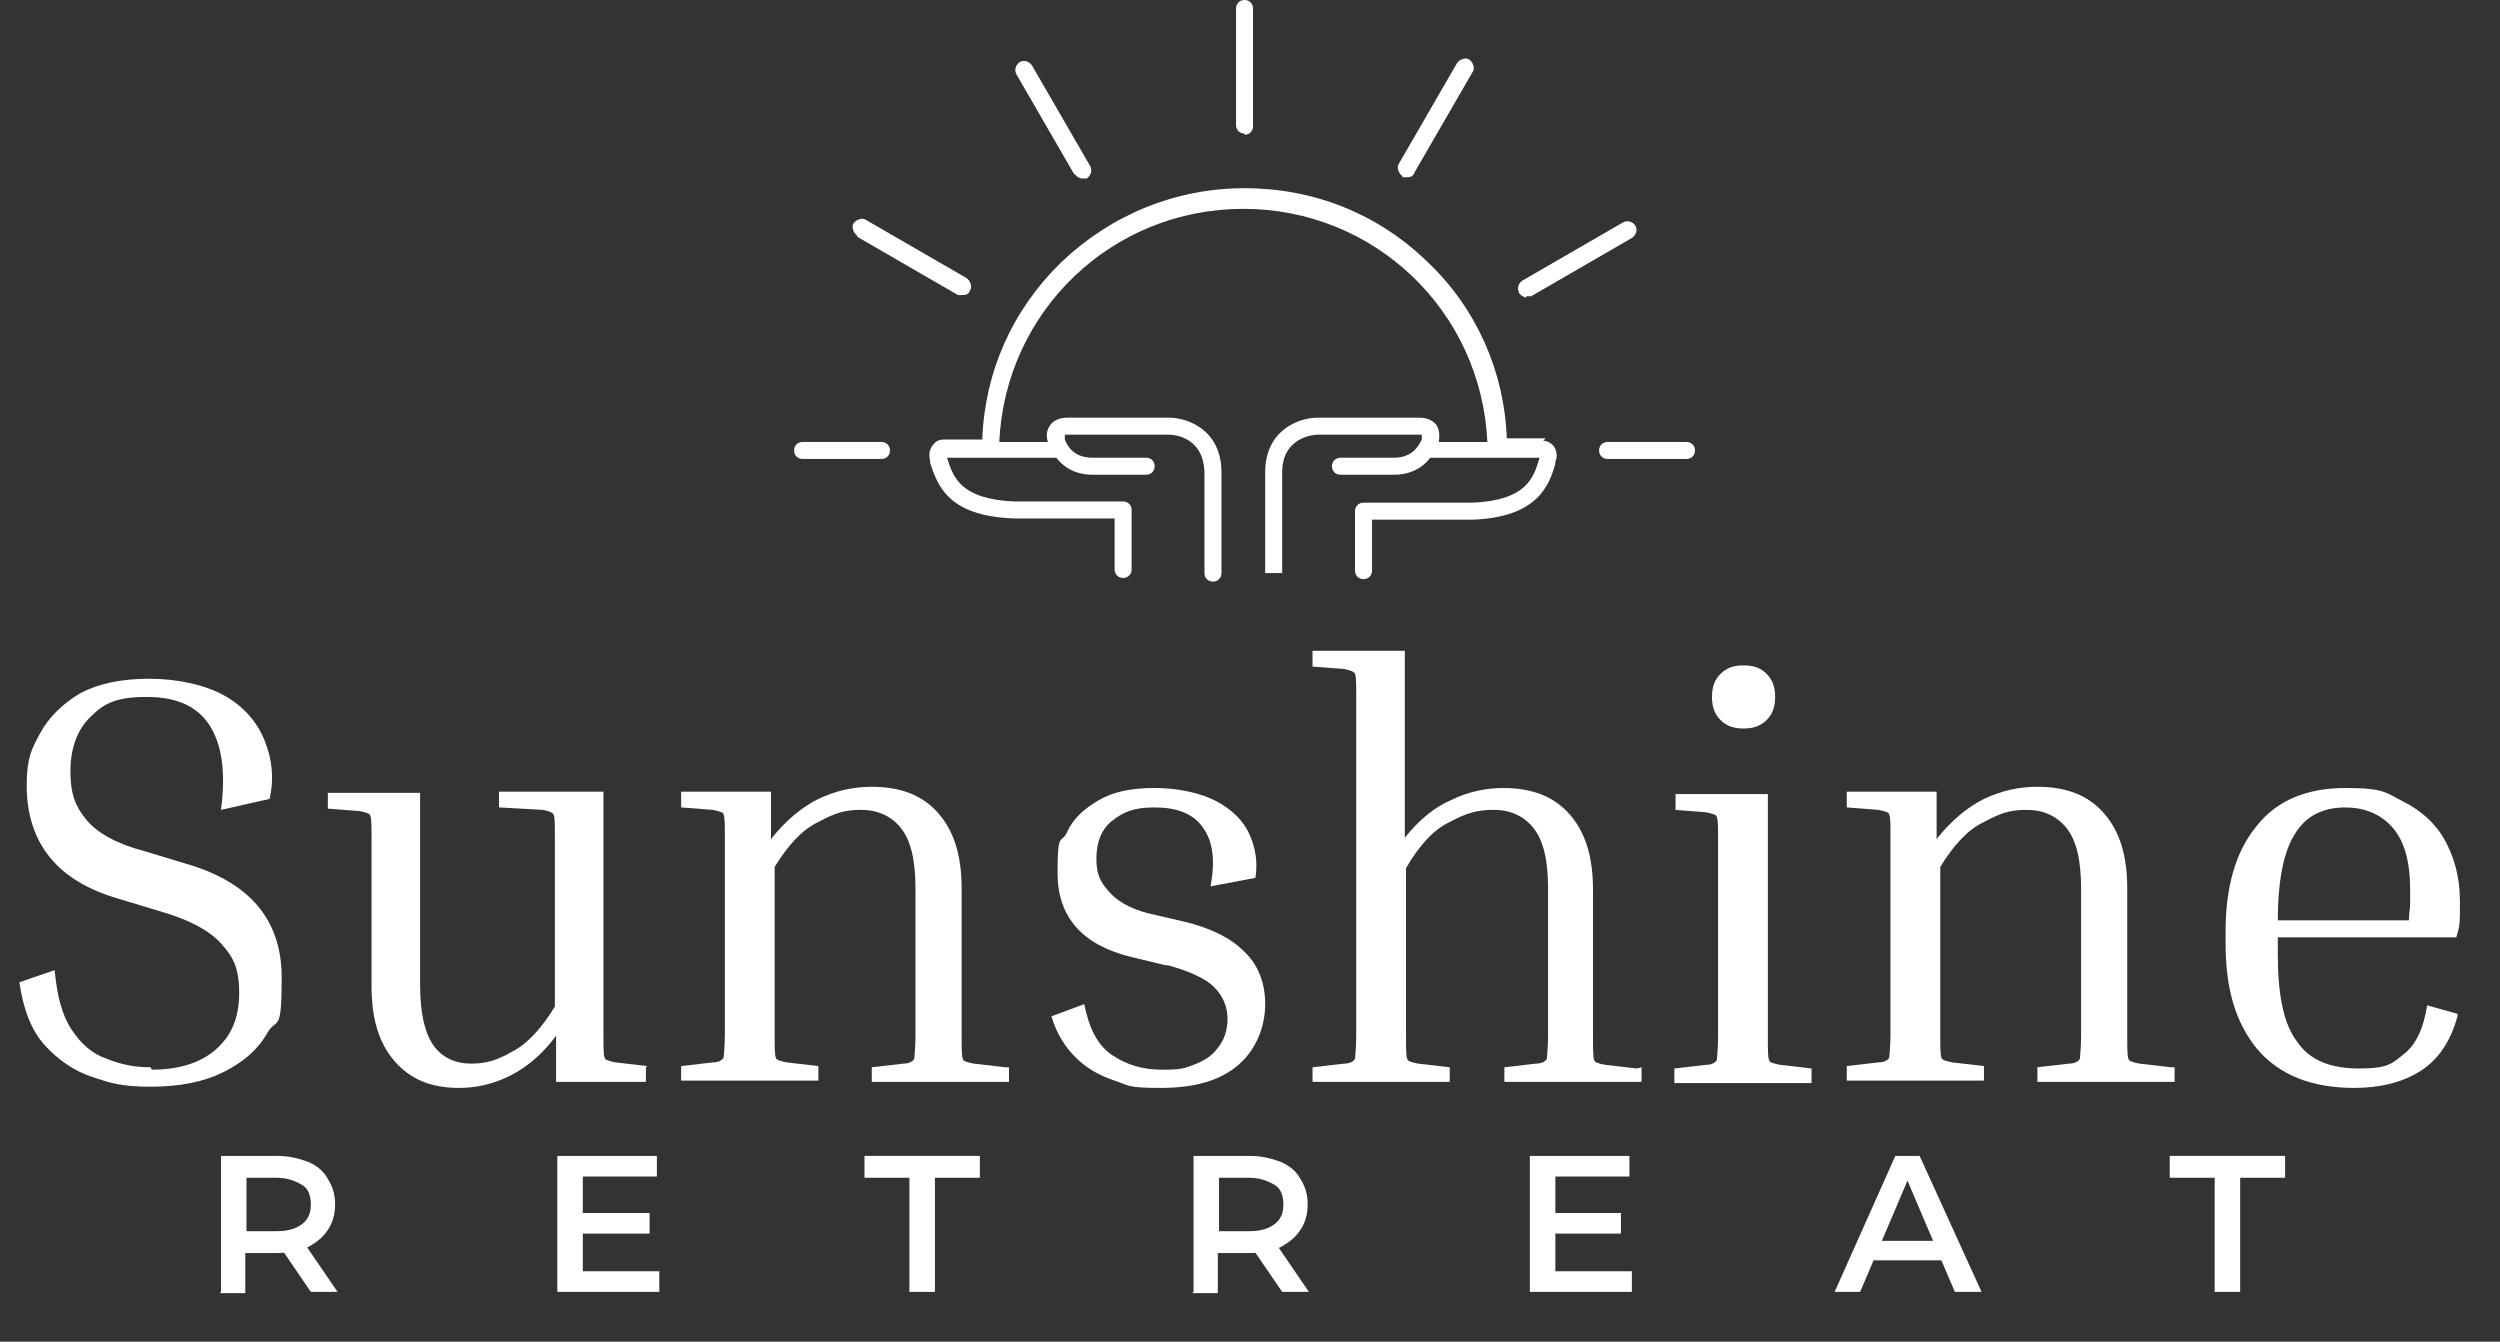
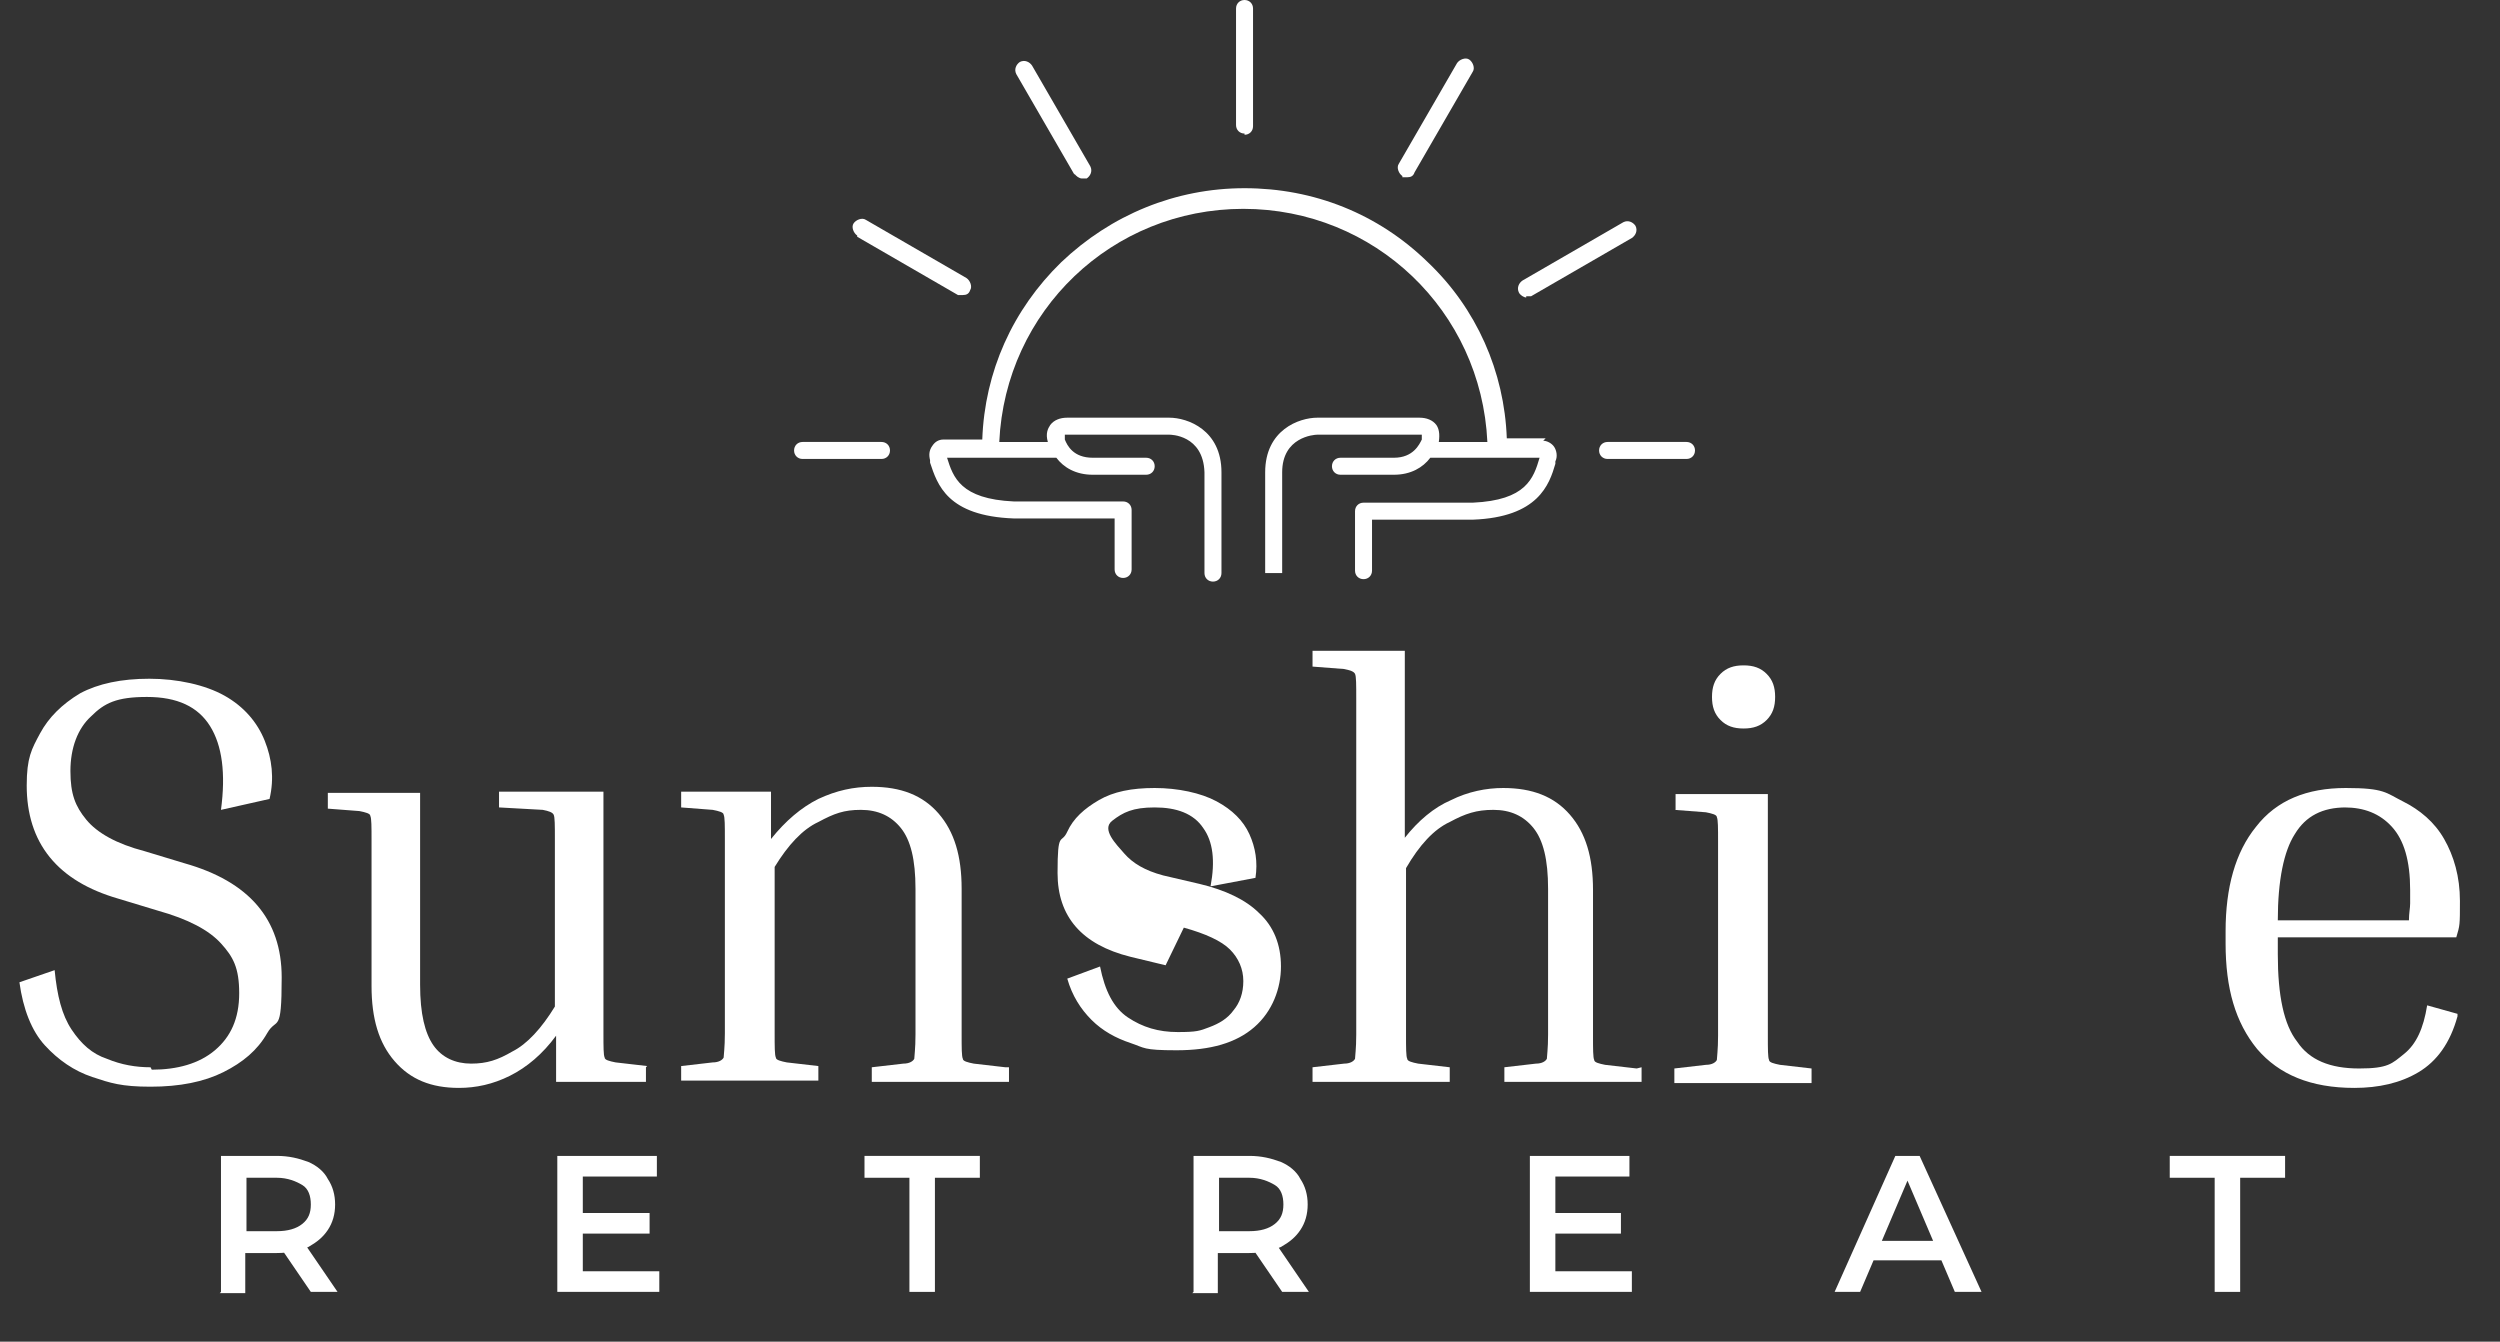
<svg xmlns="http://www.w3.org/2000/svg" id="Layer_1" viewBox="0 0 205.9 110.5">
  <rect x="0" y="0" width="205.9" height="110.5" fill="#333333" stroke="none" />
  <g>
    <path d="M127.3,36.1h-3.2c-.2-5.5-2.5-10.7-6.5-14.5-4.1-4-9.4-6.1-15.1-6.1s-11,2.2-15.1,6.1c-4,3.9-6.3,9-6.5,14.6h-3.2c-.4,0-.7.2-.9.5-.3.4-.3.8-.2,1.2v.2c.6,1.8,1.4,4.4,6.9,4.6,0,0,0,0,0,0h8.3v4.2c0,.4.3.7.7.7s.7-.3.7-.7v-4.9c0-.4-.3-.7-.7-.7h-9c-4.4-.2-5-2-5.5-3.6h0c0,0,9,0,9,0,.6.8,1.6,1.4,3,1.4h4.4c.4,0,.7-.3.7-.7s-.3-.7-.7-.7h-4.4c-1.6,0-2.1-1-2.3-1.5,0-.3,0-.4,0-.4,0,0,0,0,.2,0h8.4c.1,0,2.8,0,2.9,3.1,0,3.7,0,8.2,0,8.3,0,.4.3.7.7.7h0c.4,0,.7-.3.7-.7,0,0,0-4.6,0-8.3,0-3.5-2.8-4.5-4.3-4.5h-8.4c-.6,0-1.1.2-1.4.6-.2.3-.4.7-.2,1.4h-4c.5-10.8,9.3-19.2,20.1-19.2s19.6,8.4,20.1,19.2h-4c.1-.7,0-1.1-.2-1.4-.3-.4-.8-.6-1.4-.6h-8.4c-1.5,0-4.3,1-4.3,4.5s0,8.2,0,8.3h.7s0-.7,0-.7v.7h.7v-8.3c0-2.9,2.6-3.1,2.9-3.1h8.4c.2,0,.2,0,.2,0,0,0,0,.2,0,.4-.2.4-.7,1.5-2.3,1.5h-4.4c-.4,0-.7.3-.7.7s.3.7.7.7h4.4c1.4,0,2.4-.6,3-1.4h9,0c-.5,1.7-1.1,3.5-5.5,3.7h-9c-.4,0-.7.3-.7.7v4.9c0,.4.3.7.7.7s.7-.3.7-.7v-4.2h8.3s0,0,0,0c5.4-.2,6.3-2.9,6.8-4.6v-.2c.2-.4.1-.9-.1-1.2-.2-.3-.6-.5-.9-.5Z" fill="#fff" />
    <path d="M115.5,14.6c.1,0,.2,0,.4,0,.3,0,.5-.1.6-.4l4.8-8.3c.2-.3,0-.8-.3-1-.3-.2-.8,0-1,.3l-4.8,8.3c-.2.3,0,.8.3,1Z" fill="#fff" />
    <path d="M125.7,24.4c.1,0,.2,0,.4,0l8.3-4.8c.3-.2.5-.6.3-1-.2-.3-.6-.5-1-.3l-8.3,4.8c-.3.2-.5.6-.3,1,.1.2.4.4.6.4Z" fill="#fff" />
    <path d="M138.9,36.4h-6.5c-.4,0-.7.3-.7.7s.3.7.7.7h6.5c.4,0,.7-.3.7-.7s-.3-.7-.7-.7Z" fill="#fff" />
    <path d="M72.6,36.4h-6.5c-.4,0-.7.3-.7.7s.3.7.7.7h6.5c.4,0,.7-.3.7-.7s-.3-.7-.7-.7Z" fill="#fff" />
    <path d="M70.6,19.5l8.3,4.8c.1,0,.2,0,.4,0,.3,0,.5-.1.6-.4.2-.3,0-.8-.3-1l-8.3-4.8c-.3-.2-.8,0-1,.3-.2.3,0,.8.3,1Z" fill="#fff" />
    <path d="M88.5,14.3c.1.2.4.4.6.4s.2,0,.4,0c.3-.2.5-.6.3-1l-4.8-8.3c-.2-.3-.6-.5-1-.3-.3.2-.5.6-.3,1l4.8,8.3Z" fill="#fff" />
    <path d="M102.5,11.1c.4,0,.7-.3.7-.7V.7c0-.4-.3-.7-.7-.7s-.7.3-.7.7v9.6c0,.4.3.7.7.7Z" fill="#fff" />
  </g>
  <g>
    <path d="M12.5,88.1c2.1,0,3.9-.5,5.2-1.6,1.3-1.1,2-2.6,2-4.7s-.5-3-1.5-4.1c-1-1.1-2.7-2-5.2-2.7l-3.3-1c-2.4-.7-4.3-1.8-5.6-3.4-1.3-1.6-1.9-3.6-1.9-5.9s.4-3,1.1-4.3c.7-1.3,1.8-2.4,3.3-3.3,1.5-.8,3.4-1.2,5.7-1.2s4.6.5,6.2,1.4c1.6.9,2.7,2.2,3.3,3.7.6,1.5.8,3.1.4,4.8l-4,.9c.4-3,.1-5.3-.9-6.9-1-1.6-2.7-2.4-5.2-2.4s-3.5.5-4.6,1.6c-1.1,1-1.7,2.6-1.7,4.5s.4,2.9,1.3,4c.9,1.1,2.5,2,4.8,2.6l3.3,1c5.3,1.5,8,4.6,8,9.4s-.4,3.2-1.2,4.6c-.8,1.4-2,2.4-3.6,3.2s-3.6,1.2-6,1.2-3.3-.3-4.8-.8c-1.5-.5-2.8-1.4-3.9-2.6-1.1-1.2-1.8-3-2.1-5.2l2.9-1c.2,2.1.6,3.7,1.4,4.9s1.7,2,2.9,2.4c1.2.5,2.4.7,3.6.7Z" fill="#fff" />
    <path d="M53.2,87.9v1.2h-7.4v-3.8c-1.1,1.5-2.4,2.6-3.8,3.3-1.4.7-2.8,1-4.2,1-2.3,0-4-.7-5.3-2.2-1.3-1.5-1.9-3.5-1.9-6.2v-12c0-1.1,0-1.8-.1-2,0-.2-.4-.3-.9-.4l-2.6-.2v-1.3h7.6v15.8c0,2.4.4,4,1.1,5,.7,1,1.8,1.5,3.1,1.5s2.2-.3,3.4-1c1.2-.6,2.4-1.9,3.5-3.7v-13.8c0-1.1,0-1.8-.1-2s-.4-.3-.9-.4l-3.6-.2v-1.3h8.6v19.9c0,1.1,0,1.8.1,2,0,.2.4.3.9.4l2.6.3Z" fill="#fff" />
    <path d="M83.1,87.9v1.2h-11.3v-1.2l2.6-.3c.5,0,.8-.2.9-.4,0-.2.1-.8.1-2v-12c0-2.4-.4-4-1.2-5-.8-1-1.9-1.5-3.3-1.5s-2.2.3-3.5,1c-1.3.6-2.5,1.9-3.6,3.7v13.7c0,1.1,0,1.8.1,2,0,.2.4.3.9.4l2.6.3v1.2h-11.3v-1.2l2.6-.3c.5,0,.8-.2.9-.4,0-.2.1-.8.1-2v-16c0-1.1,0-1.8-.1-2,0-.2-.4-.3-.9-.4l-2.6-.2v-1.3h7.4v3.9c1.2-1.5,2.5-2.6,3.9-3.3,1.5-.7,2.9-1,4.4-1,2.4,0,4.2.7,5.5,2.2s1.9,3.5,1.9,6.2v12c0,1.1,0,1.8.1,2,0,.2.4.3.9.4l2.6.3Z" fill="#fff" />
-     <path d="M96,79.5l-2.9-.7c-4-1-6-3.3-6-6.9s.3-2.3.8-3.4c.5-1.1,1.4-1.9,2.6-2.6,1.2-.7,2.7-1,4.6-1s3.8.4,5.1,1.1c1.3.7,2.2,1.6,2.7,2.7.5,1.1.7,2.3.5,3.6l-3.7.7c.4-2.1.2-3.7-.6-4.8-.8-1.2-2.2-1.7-4-1.7s-2.6.4-3.5,1.1c-.9.7-1.3,1.8-1.3,3.1s.3,1.9,1,2.7,1.7,1.4,3.2,1.8l3,.7c2.1.5,3.8,1.3,4.9,2.4,1.2,1.1,1.8,2.6,1.8,4.4s-.7,3.7-2.2,5-3.6,1.9-6.4,1.9-2.6-.2-3.8-.6c-1.2-.4-2.3-1-3.2-1.9-.9-.9-1.6-2-2-3.4l2.7-1c.4,2,1.1,3.4,2.3,4.2,1.2.8,2.5,1.2,4.1,1.2s1.8-.1,2.6-.4,1.5-.7,2-1.4c.5-.6.8-1.4.8-2.4s-.4-1.9-1.1-2.6c-.7-.7-2-1.3-3.8-1.8Z" fill="#fff" />
+     <path d="M96,79.5l-2.9-.7c-4-1-6-3.3-6-6.9s.3-2.3.8-3.4c.5-1.1,1.4-1.9,2.6-2.6,1.2-.7,2.7-1,4.6-1s3.8.4,5.1,1.1c1.3.7,2.2,1.6,2.7,2.7.5,1.1.7,2.3.5,3.6l-3.7.7c.4-2.1.2-3.7-.6-4.8-.8-1.2-2.2-1.7-4-1.7s-2.6.4-3.5,1.1s.3,1.9,1,2.7,1.7,1.4,3.2,1.8l3,.7c2.1.5,3.8,1.3,4.9,2.4,1.2,1.1,1.8,2.6,1.8,4.4s-.7,3.7-2.2,5-3.6,1.9-6.4,1.9-2.6-.2-3.8-.6c-1.2-.4-2.3-1-3.2-1.9-.9-.9-1.6-2-2-3.4l2.7-1c.4,2,1.1,3.4,2.3,4.2,1.2.8,2.5,1.2,4.1,1.2s1.8-.1,2.6-.4,1.5-.7,2-1.4c.5-.6.8-1.4.8-2.4s-.4-1.9-1.1-2.6c-.7-.7-2-1.3-3.8-1.8Z" fill="#fff" />
    <path d="M135.2,87.9v1.2h-11.3v-1.2l2.6-.3c.5,0,.8-.2.9-.4,0-.2.1-.8.1-2v-12c0-2.4-.4-4-1.2-5-.8-1-1.9-1.5-3.3-1.5s-2.3.3-3.6,1c-1.3.6-2.5,1.9-3.6,3.8v13.7c0,1.1,0,1.8.1,2,0,.2.4.3.9.4l2.6.3v1.2h-11.3v-1.2l2.6-.3c.5,0,.8-.2.9-.4,0-.2.1-.8.1-2v-27.7c0-1.1,0-1.8-.1-2s-.4-.3-.9-.4l-2.6-.2v-1.3h7.6v15.4c1.1-1.4,2.4-2.5,3.8-3.1,1.4-.7,2.9-1,4.3-1,2.4,0,4.2.7,5.5,2.2,1.3,1.5,1.9,3.5,1.9,6.2v12c0,1.1,0,1.8.1,2,0,.2.4.3.9.4l2.6.3Z" fill="#fff" />
    <path d="M138,66.7v-1.3h7.6v19.9c0,1.1,0,1.8.1,2,0,.2.4.3.9.4l2.6.3v1.2h-11.3v-1.2l2.6-.3c.5,0,.8-.2.9-.4,0-.2.1-.8.1-2v-16c0-1.1,0-1.8-.1-2,0-.2-.4-.3-.9-.4l-2.6-.2ZM143.6,60c-.8,0-1.4-.2-1.9-.7-.5-.5-.7-1.1-.7-1.9s.2-1.4.7-1.9c.5-.5,1.1-.7,1.9-.7s1.4.2,1.9.7c.5.5.7,1.1.7,1.9s-.2,1.4-.7,1.9-1.1.7-1.9.7Z" fill="#fff" />
-     <path d="M179.1,87.9v1.2h-11.3v-1.2l2.6-.3c.5,0,.8-.2.9-.4,0-.2.1-.8.1-2v-12c0-2.4-.4-4-1.2-5-.8-1-1.9-1.5-3.3-1.5s-2.2.3-3.5,1c-1.3.6-2.5,1.9-3.6,3.7v13.7c0,1.1,0,1.8.1,2,0,.2.4.3.9.4l2.6.3v1.2h-11.3v-1.2l2.6-.3c.5,0,.8-.2.9-.4,0-.2.1-.8.1-2v-16c0-1.1,0-1.8-.1-2,0-.2-.4-.3-.9-.4l-2.6-.2v-1.3h7.4v3.9c1.2-1.5,2.5-2.6,3.9-3.3,1.5-.7,2.9-1,4.4-1,2.4,0,4.2.7,5.5,2.2s1.9,3.5,1.9,6.2v12c0,1.1,0,1.8.1,2,0,.2.4.3.9.4l2.6.3Z" fill="#fff" />
    <path d="M202.4,83.7c-.6,2.2-1.7,3.7-3.2,4.6s-3.3,1.3-5.3,1.3c-3.6,0-6.2-1.1-8-3.2-1.8-2.2-2.6-5-2.6-8.7v-1c0-3.6.8-6.5,2.5-8.6,1.7-2.2,4.2-3.2,7.4-3.2s3.3.4,4.7,1.1c1.4.7,2.6,1.7,3.4,3.1.8,1.4,1.3,3.1,1.3,5.1s0,2-.3,3h-14.7v1.4c0,3.4.5,5.8,1.6,7.2,1,1.5,2.7,2.2,5.1,2.2s2.7-.4,3.7-1.2c1-.8,1.6-2.1,1.9-4l2.5.7ZM193.2,66.5c-1.9,0-3.3.7-4.2,2.2-.9,1.4-1.4,3.8-1.4,7.1h10.8c0-.6.1-1,.1-1.4,0-.4,0-.8,0-1.1,0-2.4-.5-4.1-1.5-5.2-1-1.1-2.3-1.6-3.9-1.6Z" fill="#fff" />
  </g>
  <g>
    <path d="M18.2,106.4v-11.2h4.6c1,0,1.8.2,2.6.5.7.3,1.3.8,1.6,1.4.4.6.6,1.3.6,2.1s-.2,1.5-.6,2.1c-.4.6-.9,1-1.6,1.4-.7.3-1.6.5-2.6.5h-3.5l.9-.9v4.2h-2.1ZM20.3,102.4l-.9-1h3.4c.9,0,1.6-.2,2.1-.6.5-.4.7-.9.7-1.6s-.2-1.3-.7-1.6-1.2-.6-2.1-.6h-3.4l.9-1v6.5ZM25.6,106.4l-2.8-4.1h2.2l2.8,4.1h-2.2Z" fill="#fff" />
    <path d="M48,104.7h6.3v1.7h-8.4v-11.2h8.2v1.7h-6.1v7.7ZM47.9,99.9h5.6v1.7h-5.6v-1.7Z" fill="#fff" />
    <path d="M74.9,106.4v-9.4h-3.7v-1.8h9.5v1.8h-3.7v9.4h-2.1Z" fill="#fff" />
    <path d="M98.3,106.4v-11.2h4.6c1,0,1.8.2,2.6.5.7.3,1.3.8,1.6,1.4.4.6.6,1.3.6,2.1s-.2,1.5-.6,2.1c-.4.6-.9,1-1.6,1.4-.7.3-1.6.5-2.6.5h-3.5l.9-.9v4.2h-2.1ZM100.4,102.4l-.9-1h3.4c.9,0,1.6-.2,2.1-.6.5-.4.7-.9.7-1.6s-.2-1.3-.7-1.6-1.2-.6-2.1-.6h-3.4l.9-1v6.5ZM105.6,106.4l-2.8-4.1h2.2l2.8,4.1h-2.2Z" fill="#fff" />
    <path d="M128.1,104.7h6.3v1.7h-8.4v-11.2h8.2v1.7h-6.1v7.7ZM127.9,99.9h5.6v1.7h-5.6v-1.7Z" fill="#fff" />
    <path d="M151.1,106.4l5-11.2h2l5.1,11.2h-2.2l-4.3-10.1h.8l-4.3,10.1h-2.1ZM153.4,103.8l.6-1.6h6l.6,1.6h-7.2Z" fill="#fff" />
    <path d="M182.4,106.4v-9.4h-3.7v-1.8h9.5v1.8h-3.7v9.4h-2.1Z" fill="#fff" />
  </g>
</svg>